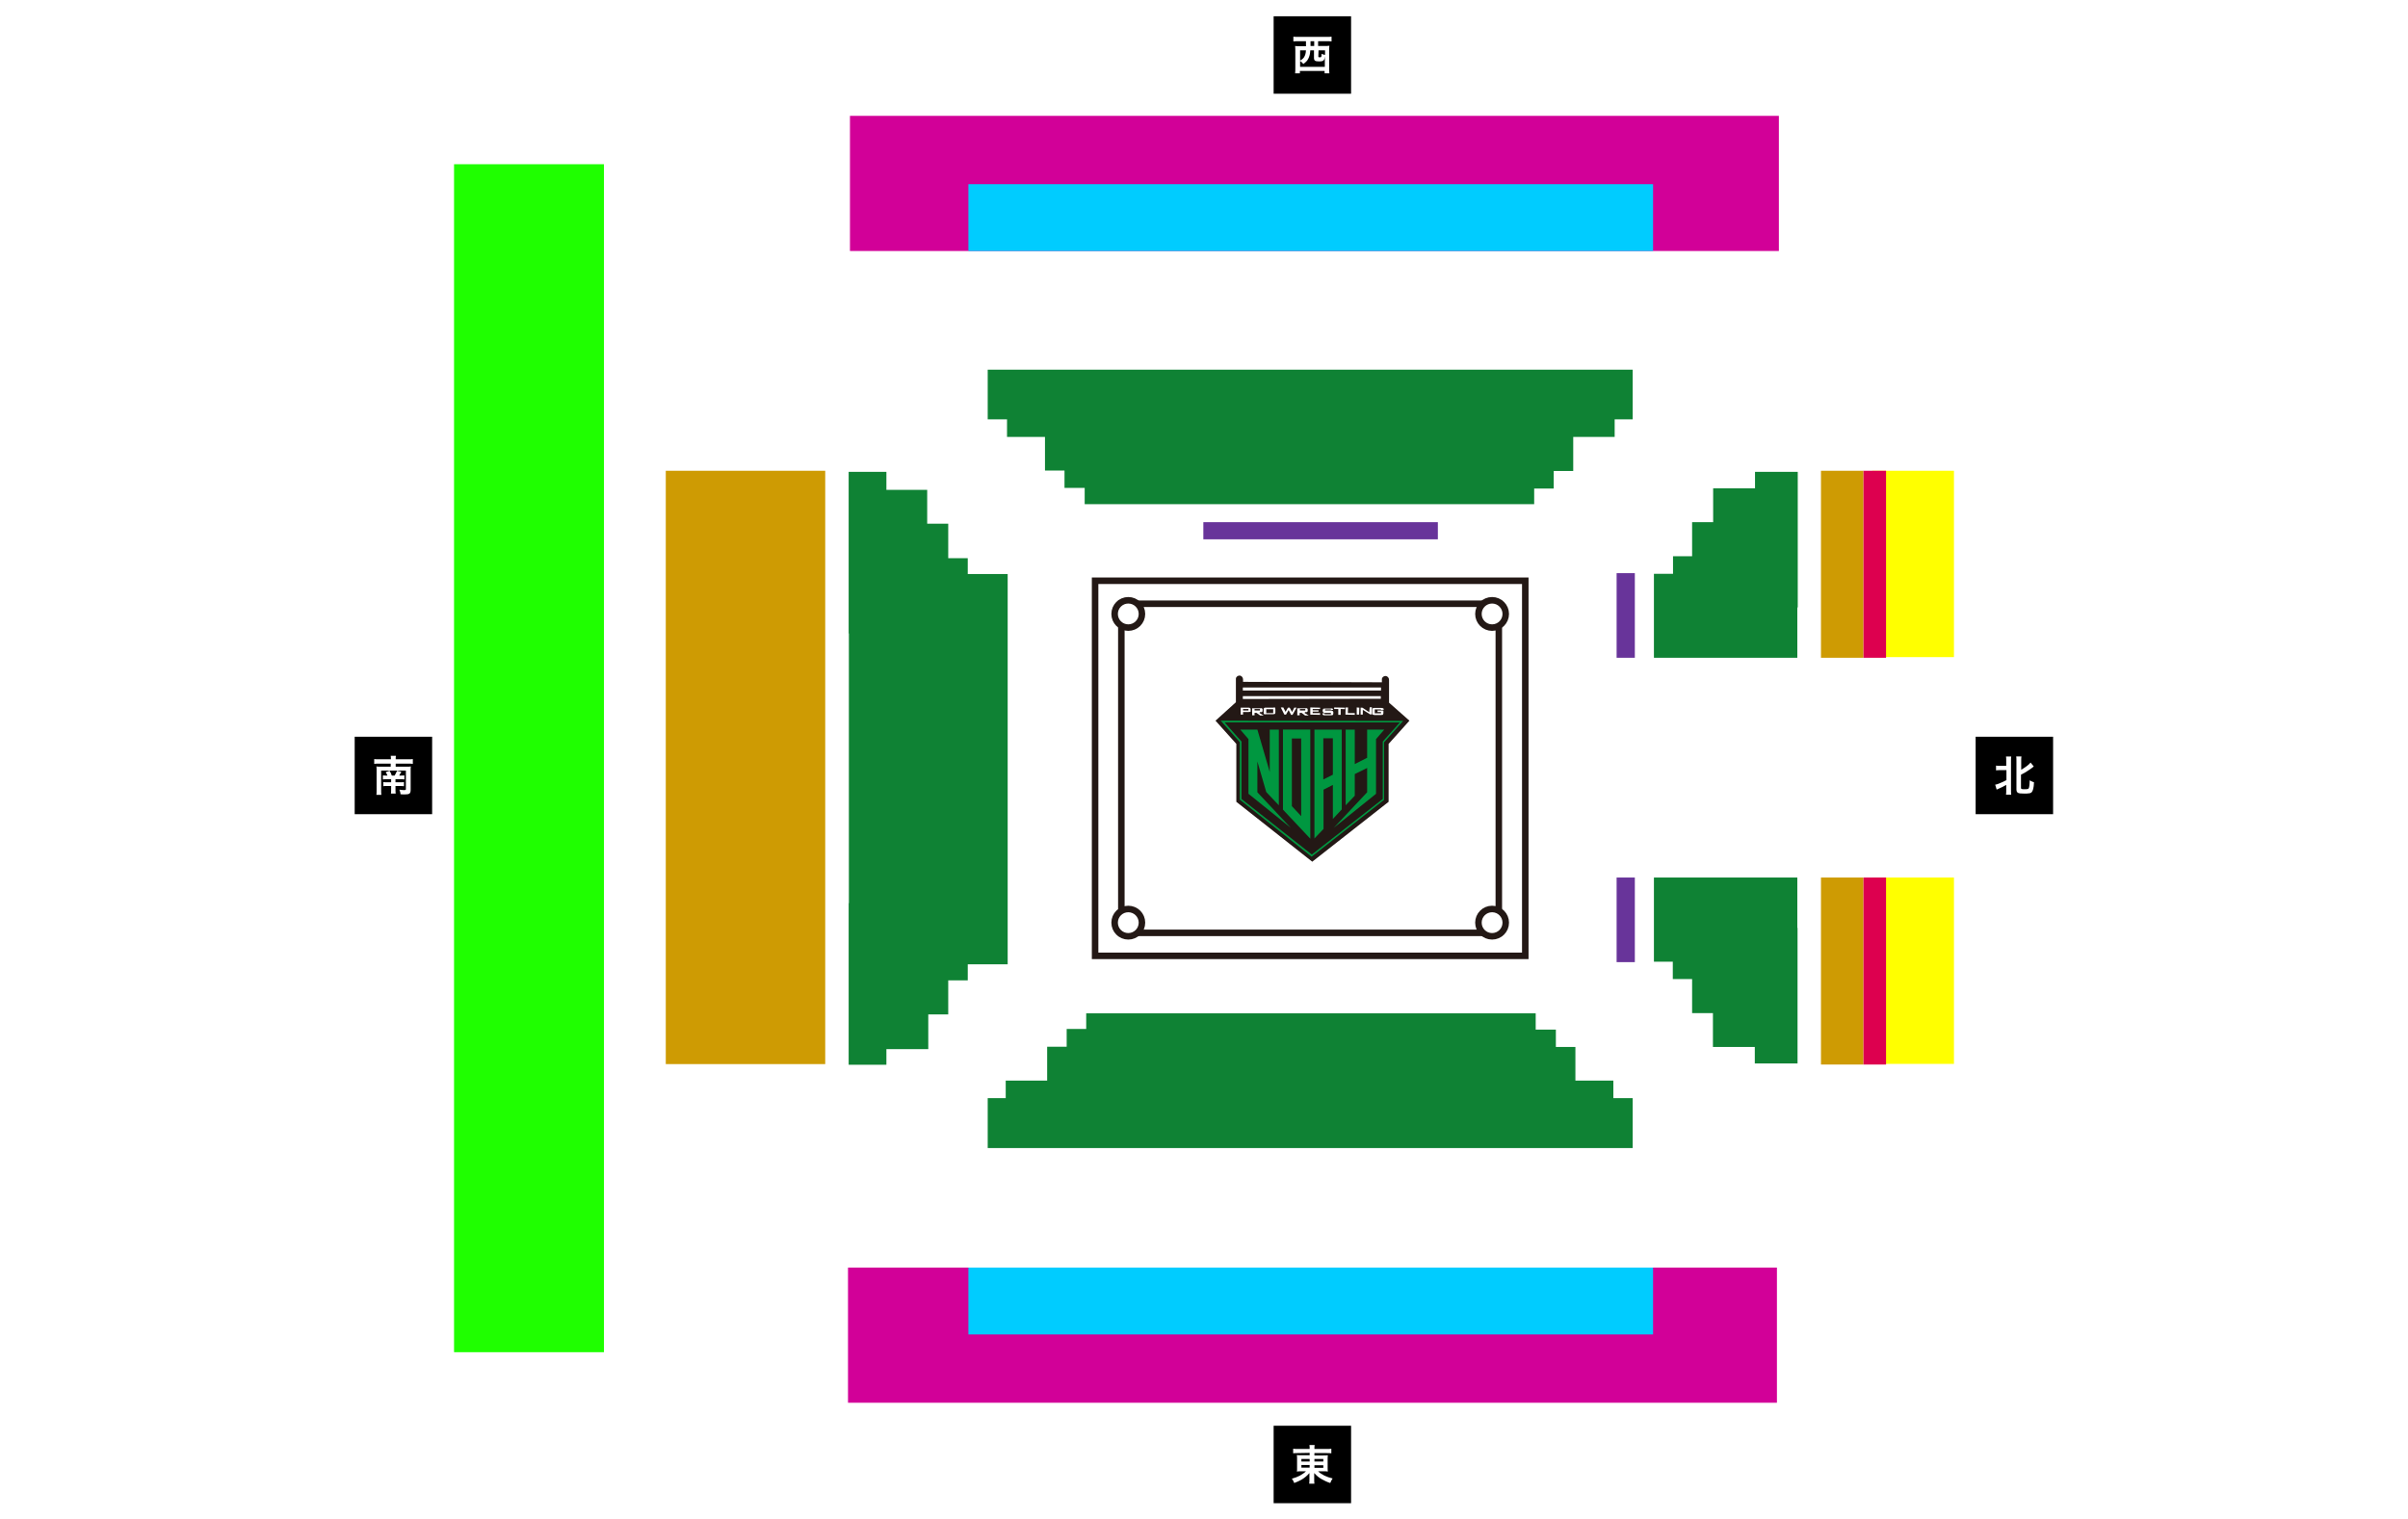
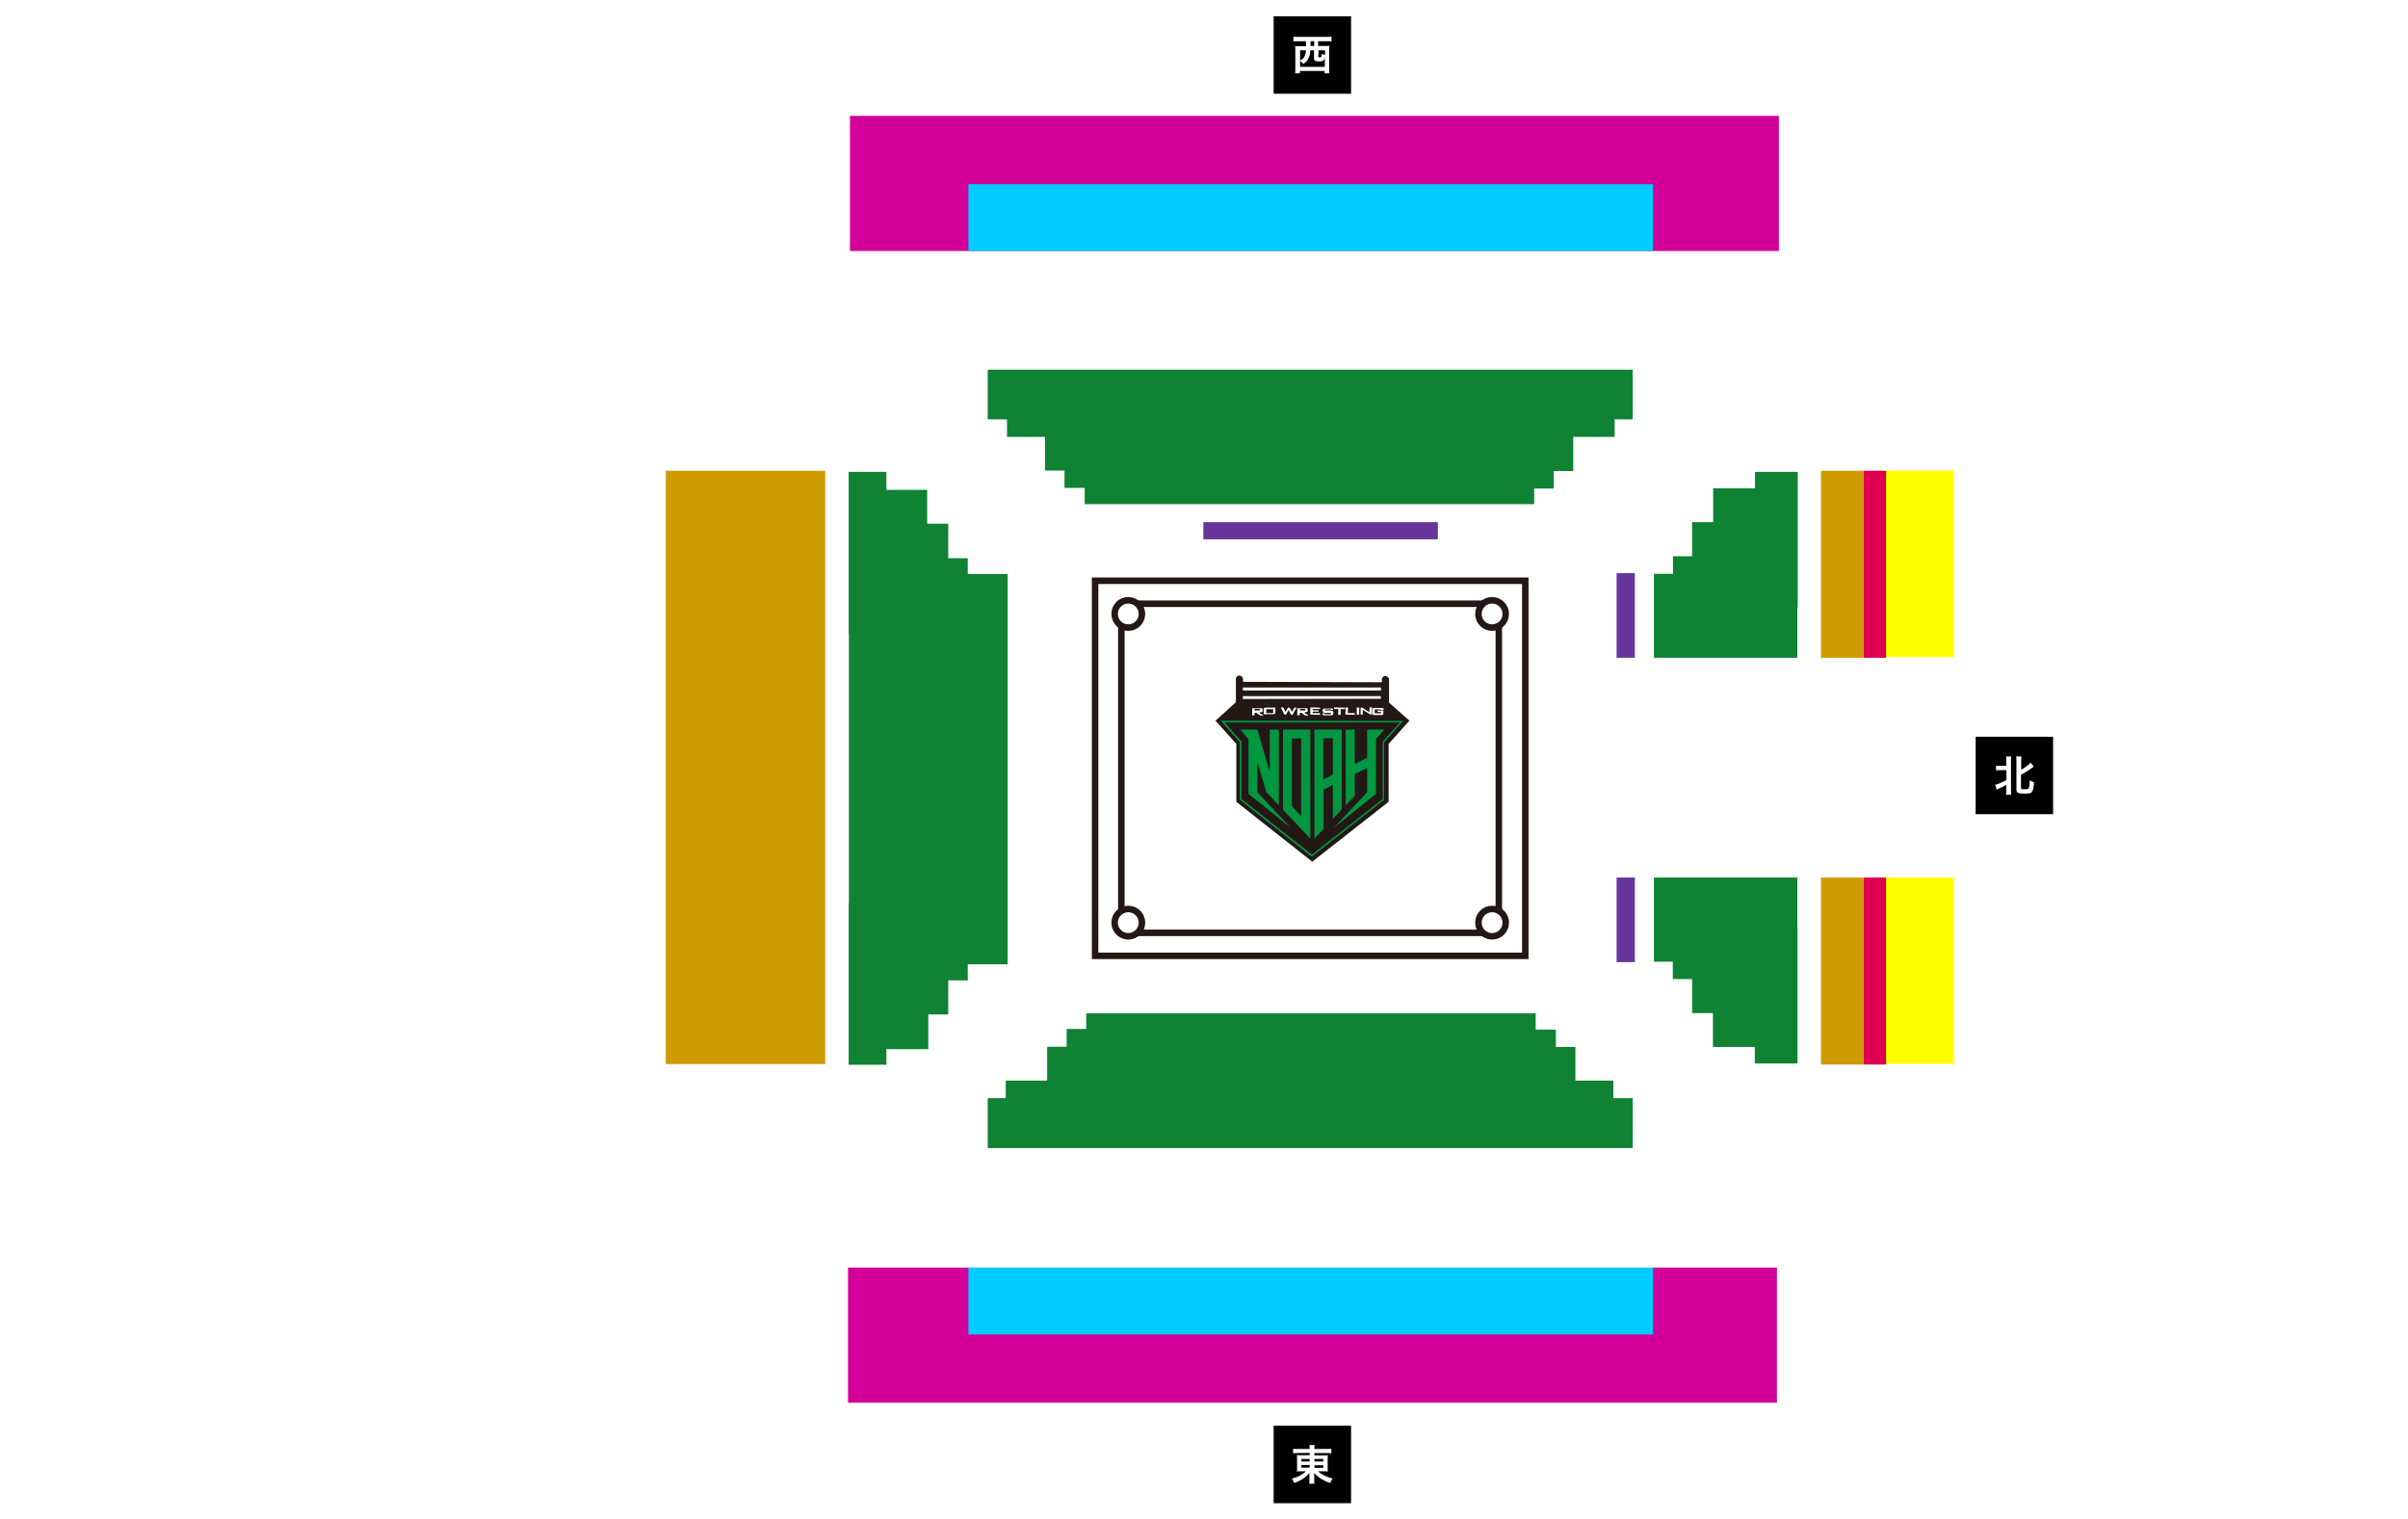
<svg xmlns="http://www.w3.org/2000/svg" version="1.1" id="_レイヤー_1" x="0px" y="0px" viewBox="0 0 1110 700" style="enable-background:new 0 0 1110 700;" xml:space="preserve">
  <style type="text/css">
	.st0{fill:#FFFFFF;}
	.st1{fill:#D20098;}
	.st2{fill:#00CCFF;}
	.st3{fill:#1FFF00;}
	.st4{fill:#CE9B03;}
	.st5{fill:#0F8234;}
	.st6{fill:#FFFF00;}
	.st7{fill:#DD004F;}
	.st8{fill:#68349A;}
	.st9{fill:none;stroke:#231815;stroke-width:3;stroke-miterlimit:10;}
	.st10{fill:#FFFFFF;stroke:#231815;stroke-width:3;stroke-miterlimit:10;}
	.st11{fill:#231815;}
	.st12{fill:#009740;}
</style>
  <rect y="0" class="st0" width="1110" height="700" />
  <g>
    <rect x="910.7" y="339.6" width="35.7" height="35.7" />
    <path class="st0" d="M921.9,355c-0.8,0-1.3,0-1.8,0.1v-2.2c0.5,0.1,0.9,0.1,1.8,0.1h2.9v-2.1c0-1,0-1.6-0.1-2.2h2.4   c-0.1,0.6-0.1,1.1-0.1,2.2V364c0,1.1,0,1.7,0.1,2.3h-2.4c0.1-0.6,0.1-1.2,0.1-2.4v-2.1c-1.2,0.7-2.2,1.2-3.6,1.8   c-0.3,0.1-0.7,0.3-0.8,0.4l-0.7-2.3c0.6-0.1,1-0.2,1.7-0.5c1.6-0.6,2.3-1,3.5-1.6V355H921.9L921.9,355z M931.6,363.2   c0,0.5,0.3,0.6,1.6,0.6c1.4,0,1.8-0.1,2-0.5s0.4-1.8,0.4-3.6c0.7,0.4,1.4,0.7,2,0.9c-0.1,2.6-0.5,4-1.1,4.6   c-0.3,0.3-0.8,0.5-1.4,0.5c-0.4,0.1-1,0.1-2,0.1c-1.7,0-2.3-0.1-2.8-0.3c-0.6-0.3-0.8-0.8-0.8-1.7v-12.9c0-1.1,0-1.6-0.1-2.2h2.4   c-0.1,0.7-0.1,1.2-0.1,2.2v3.9c1.8-1,3.7-2.4,4.3-3.3l1.5,1.8c-0.2,0.1-0.3,0.2-0.6,0.5c-0.6,0.4-2.2,1.6-3.1,2.1   c-0.5,0.3-1.3,0.7-2.2,1.2L931.6,363.2L931.6,363.2z" />
  </g>
  <g>
-     <rect x="163.5" y="339.6" width="35.7" height="35.7" />
    <path class="st0" d="M180.2,350c0-0.7,0-1.1-0.1-1.6h2.4c-0.1,0.5-0.1,0.9-0.1,1.6h5.6c1.1,0,1.8,0,2.3-0.1v2.2   c-0.7-0.1-1.4-0.1-2.3-0.1h-5.6v1.4h5.2c0.9,0,1.3,0,1.8-0.1c-0.1,0.5-0.1,1-0.1,1.7v9c0,1.8-0.5,2.2-2.8,2.2c-0.5,0-1.1,0-1.9-0.1   c0-0.8-0.2-1.3-0.5-2.1c0.8,0.1,1.5,0.2,2.1,0.2c0.8,0,0.9-0.1,0.9-0.5v-8.5h-11.4v9c0,1.2,0,1.6,0.1,2.2h-2.3   c0.1-0.6,0.1-1.2,0.1-2.3V355c0-0.7,0-1.2-0.1-1.7c0.6,0.1,1.1,0.1,1.9,0.1h4.7V352h-5.3c-0.9,0-1.6,0-2.3,0.1v-2.2   c0.6,0.1,1.3,0.1,2.3,0.1H180.2L180.2,350z M178.6,357.5c-0.2-0.5-0.5-1.1-0.8-1.6l1.8-0.6c0.4,0.7,0.7,1.2,1,2.2h1.3   c0.5-0.8,0.7-1.3,1.1-2.2l2,0.4c-0.4,0.8-0.6,1.2-1,1.8h0.7c0.8,0,1.2,0,1.7-0.1v1.9c-0.6-0.1-0.9-0.1-1.7-0.1h-2.4v1.4h2.3   c0.9,0,1.2,0,1.6-0.1v1.9c-0.5,0-0.9-0.1-1.7-0.1h-2.2v1.2c0,1,0,1.6,0.1,2.3h-2.2c0.1-0.7,0.1-1.3,0.1-2.3v-1.2h-1.8   c-0.8,0-1.2,0-1.8,0.1v-1.9c0.5,0.1,0.9,0.1,1.8,0.1h1.8v-1.4H178c-0.7,0-1,0-1.5,0.1v-1.9c0.5,0.1,0.8,0.1,1.7,0.1L178.6,357.5   L178.6,357.5z" />
  </g>
  <rect x="391.8" y="53.4" class="st1" width="428.2" height="62.3" />
  <rect x="446.4" y="84.9" class="st2" width="315.6" height="30.8" />
  <rect x="390.9" y="584.3" class="st1" width="428.2" height="62.3" />
  <rect x="446.4" y="584.3" class="st2" width="315.6" height="30.8" />
-   <rect x="209.3" y="75.7" class="st3" width="69.1" height="547.6" />
  <rect x="306.9" y="217" class="st4" width="73.5" height="273.5" />
  <polygon class="st5" points="455.3,529.2 752.6,529.2 752.6,506.2 743.7,506.2 743.7,498.1 726.2,498.1 726.2,482.6 717.2,482.6   717.2,474.6 707.9,474.6 707.9,467.1 500.7,467.1 500.7,474.3 491.7,474.3 491.7,482.5 482.7,482.5 482.7,498.1 463.6,498.1   463.6,506.2 455.3,506.2 " />
  <polygon class="st5" points="828.7,217.5 809,217.5 809,225.1 789.7,225.1 789.7,240.7 780,240.7 780,256.4 771.2,256.4   771.2,264.5 762.4,264.5 762.4,303.2 828.5,303.2 828.5,280 828.7,280 " />
  <polygon class="st5" points="828.6,490.2 808.9,490.2 808.9,482.6 789.6,482.6 789.6,467 780,467 780,451.3 771.1,451.3   771.1,443.3 762.4,443.3 762.4,404.5 828.5,404.5 828.5,427.7 828.6,427.7 " />
  <rect x="863" y="217" class="st6" width="37.7" height="85.9" />
  <rect x="858.9" y="217" class="st7" width="10.5" height="86.2" />
  <rect x="839.4" y="217" class="st4" width="19.5" height="86.2" />
  <rect x="863" y="404.5" class="st6" width="37.7" height="85.9" />
  <rect x="858.9" y="404.5" class="st7" width="10.5" height="86.2" />
  <rect x="839.4" y="404.5" class="st4" width="19.5" height="86.2" />
  <rect x="745.2" y="264.2" class="st8" width="8.4" height="39" />
  <rect x="745.2" y="404.5" class="st8" width="8.4" height="39" />
  <rect x="554.7" y="240.7" class="st8" width="108.1" height="7.9" />
  <polygon class="st5" points="464.5,264.6 446.1,264.6 446.1,257.3 437.1,257.3 437.1,241.4 427.4,241.4 427.4,225.8 408.6,225.8   408.6,217.5 391.2,217.5 391.2,292 391.3,292 391.3,416.3 391.2,416.3 391.2,490.8 408.6,490.8 408.6,483.6 427.9,483.6   427.9,467.6 437.1,467.6 437.1,451.9 446.1,451.9 446.1,444.5 464.5,444.5 " />
  <polygon class="st5" points="752.6,170.4 455.3,170.4 455.3,193.3 464.2,193.3 464.2,201.4 481.7,201.4 481.7,216.9 490.7,216.9   490.7,224.9 500,224.9 500,232.4 707.2,232.4 707.2,225.2 716.2,225.2 716.2,217.1 725.2,217.1 725.2,201.4 744.3,201.4   744.3,193.3 752.6,193.3 " />
  <rect x="504.8" y="267.7" class="st9" width="198.3" height="172.9" />
  <rect x="516.9" y="278.3" class="st9" width="174" height="151.7" />
  <circle class="st10" cx="520.1" cy="283" r="6.3" />
  <circle class="st10" cx="687.8" cy="283" r="6.3" />
  <circle class="st10" cx="520.1" cy="425.3" r="6.3" />
  <circle class="st10" cx="687.8" cy="425.3" r="6.3" />
  <g id="_レイヤー_2">
    <g id="_レイヤー_1-2-2">
      <path class="st11" d="M573,314.3L573,314.3v-1.1c0-0.9-0.6-1.6-1.4-1.8c-0.9-0.1-1.8,0.5-1.9,1.4v10.9l0,0l-9.4,8.5l9.6,10.7v26.7    l35,27.6l35.2-27.6v-26.7l9.6-10.7l-9.4-8.3v-10.5c0-0.9-0.6-1.6-1.4-1.8c-0.9-0.1-1.8,0.5-1.9,1.4c0,0.1,0,0.2,0,0.3v1.2    L573,314.3L573,314.3z M636.6,316.9v1.4h-63.7v-1.4H636.6z M572.9,322.2v-1.3h63.6v1.2L572.9,322.2L572.9,322.2L572.9,322.2    L572.9,322.2z" />
-       <path class="st0" d="M575.6,326.2h-3.7v3.2h1.1v-1.2h2.6c0.3,0,0.5-0.1,0.8-0.1c0.1-0.1,0.2-0.3,0.1-0.5v-0.7    c0-0.2-0.1-0.5-0.3-0.5C576,326.2,575.9,326.2,575.6,326.2L575.6,326.2z M573,326.8h2.5v0.7H573V326.8L573,326.8z" />
      <path class="st0" d="M580.9,328.2c0.3,0.1,0.5,0.1,0.8,0c0.2-0.1,0.3-0.3,0.3-0.5V327c0-0.2-0.1-0.4-0.3-0.5    c-0.3-0.1-0.5-0.1-0.8,0h-3.7v3.2h1.1v-1.1h0.9l1.7,1.2h1.6l-2-1.2L580.9,328.2L580.9,328.2z M578.3,326.8h2.2c0.1,0,0.2,0,0.3,0    l0,0v0.7l0,0c-0.1,0-0.2,0-0.3,0h-2.2V326.8z" />
      <path class="st0" d="M586.9,326.2h-3.2c-0.3-0.1-0.6,0-0.9,0.1c-0.2,0.1-0.3,0.4-0.3,0.6v1.6c0,0.3,0.1,0.5,0.2,0.7    c0.3,0.1,0.6,0.1,0.9,0h3.2c0.3,0,0.5,0,0.8-0.1c0.2-0.1,0.3-0.4,0.3-0.7v-1.6c0-0.3-0.1-0.5-0.2-0.7    C587.4,326.1,587.2,326.1,586.9,326.2z M586.9,326.9v1.8h-3.2v-1.8H586.9z" />
      <polygon class="st0" points="595.6,328.2 594.5,326.2 594.5,326.2 593.7,326.2 592.6,328.1 591.6,326.2 591.6,326.1 590.4,326.1     592,329.3 592.1,329.4 592.8,329.4 594,327.3 595.1,329.4 595.1,329.5 595.8,329.5 597.6,326.3 597.7,326.2 596.6,326.2   " />
      <path class="st0" d="M601.7,328.2c0.3,0.1,0.5,0.1,0.8,0c0.2-0.1,0.3-0.3,0.3-0.5V327c0-0.2-0.1-0.4-0.3-0.5    c-0.3-0.1-0.5-0.1-0.8,0h-3.7v3.2h1.1v-1.1h0.9l1.6,1.2h1.7l-2-1.2L601.7,328.2L601.7,328.2z M599.2,326.8h2.2c0.1,0,0.2,0,0.3,0    l0,0v0.7l0,0c-0.1,0-0.2,0-0.3,0h-2.2V326.8z" />
      <polygon class="st0" points="608.5,326.8 608.5,326.2 604.1,326.1 604,326.1 604,329.3 604,329.4 608.4,329.5 608.5,329.5     608.5,328.7 605.1,328.7 605.1,328 607.8,328 607.8,327.4 605.1,327.4 605.1,326.8   " />
      <path class="st0" d="M613.4,327.5h-2.6V327h2.7v0.3l1-0.1l0,0c0-0.3-0.1-0.5-0.3-0.6c-0.3-0.1-0.6-0.1-0.9,0h-2.4    c-0.3,0-0.6,0-0.9,0.1c-0.1,0.2-0.3,0.4-0.3,0.7v0.3c0,0.3,0.1,0.5,0.3,0.7c0.3,0.1,0.6,0.3,0.9,0.2h2.6v0.6h-2.9v-0.4h-1v0.1    c0,0.3,0.1,0.5,0.3,0.7c0.3,0.1,0.6,0.2,0.9,0.1h2.7c0.3,0,0.5,0,0.8-0.1c0.2-0.1,0.3-0.4,0.3-0.7v-0.4c0.1-0.3-0.1-0.5-0.2-0.7    C614,327.6,613.7,327.5,613.4,327.5L613.4,327.5z" />
      <polygon class="st0" points="615,326.1 615,326.8 616.9,326.8 616.9,329.5 618,329.5 618,326.8 620,326.9 620,326.2 615,326.1       " />
      <polygon class="st0" points="621.4,326.1 620.3,326.1 620.2,329.3 620.2,329.4 624.5,329.5 624.5,329.5 624.5,328.7 621.3,328.7       " />
      <polygon class="st0" points="625.4,329.3 625.4,329.4 626.5,329.4 626.6,326.2 626.6,326.2 625.4,326.1   " />
      <path class="st0" d="M631.2,327.9v0.4l0,0l-0.3-0.2l-2.9-1.9h-0.8v3.2h1v-2.1h0.2l3.2,2h0.8V326h-1L631.2,327.9L631.2,327.9z" />
      <path class="st0" d="M637.9,327.1L637.9,327.1c0-0.3-0.1-0.5-0.3-0.6c-0.3-0.1-0.6-0.2-0.9-0.2h-2.9c-0.3,0-0.6,0-0.9,0.1    c-0.2,0.2-0.3,0.4-0.3,0.7v1.6c-0.1,0.3,0,0.5,0.2,0.7c0.3,0.1,0.6,0.2,0.9,0.2h2.9c0.3,0,0.5-0.1,0.8-0.1    c0.1-0.2,0.3-0.4,0.3-0.7v-1.3H635v0.7h1.6v0.6h-2.9v-1.8h2.9v0.3L637.9,327.1L637.9,327.1z" />
      <path class="st12" d="M591.4,373.2l12.6,13.4v-50.3h-12.6V373.2z M595.5,340.4h4.3v35.8l-4.3-4.6V340.4z" />
      <path class="st12" d="M618.5,373.1v-36.8h-12.6v50.2l4.2-4.4v-18.1l4.3-2.2v15.7L618.5,373.1L618.5,373.1z M610,359.3v-19h4.4    v16.8L610,359.3z" />
      <polygon class="st12" points="579.6,351 583.7,365.1 589.5,371.2 589.5,336.3 585.3,336.3 585.3,355.8 579.6,336.3 571.7,336.3     575.5,340.7 575.5,365.9 595,381.6 579.6,365.2   " />
      <polygon class="st12" points="630.2,336.3 630.2,349.3 624.5,352.2 624.5,336.3 620.3,336.3 620.3,371.2 624.5,366.8 624.5,356.8     630.2,354 630.2,365.2 614.8,381.6 634.3,365.9 634.3,340.7 638.1,336.3   " />
      <path class="st12" d="M564.5,333h80.8l-7.7,8.6l-0.2,0.2v26.5l-32.7,25.6l-32.4-25.6v-26.5l-0.2-0.2L564.5,333 M562.7,332.2    l8.8,9.9v26.5l33.1,26.3l33.4-26.2v-26.5l8.8-9.9L562.7,332.2L562.7,332.2z" />
    </g>
  </g>
  <g>
    <rect x="587.1" y="7.5" width="35.7" height="35.7" />
    <path class="st0" d="M598.5,19c-0.8,0-1.6,0-2.3,0.1v-2.2c0.6,0.1,1.4,0.1,2.3,0.1h13c0.9,0,1.7,0,2.3-0.1v2.2   c-0.7-0.1-1.5-0.1-2.3-0.1h-3.9v2.2h2.9c1,0,1.6,0,2.3-0.1c-0.1,0.8-0.1,1.4-0.1,2.3v7.9c0,1.1,0,1.9,0.1,2.5h-2.2v-1.1h-11.4v1.1   H597c0.1-0.8,0.1-1.3,0.1-2.5v-7.8c0-0.8,0-1.6-0.1-2.3c0.6,0.1,1.3,0.1,2.3,0.1h2.7V19H598.5L598.5,19z M604,23.2   c-0.1,1.8-0.4,2.8-0.9,3.8s-1,1.5-2.3,2.5c-0.5-0.6-0.9-1-1.5-1.4v2.7h11.4v-5.2c0,0,0,0,0,0.3c-0.1,0.8-0.1,1.1-0.3,1.5   c-0.3,0.7-0.9,0.9-2.3,0.9c-1.9,0-2.4-0.3-2.4-1.7v-3.4H604z M599.3,23.2v4.7c0.8-0.4,1.4-0.9,1.8-1.5c0.5-0.8,0.8-1.6,0.9-3.2   H599.3z M604.1,20.1v1.1h1.7V19h-1.7V20.1z M607.7,26c0,0.4,0.1,0.4,0.7,0.4c0.7,0,0.8-0.1,0.8-1.6c0.6,0.3,1,0.4,1.6,0.5v-2.1h-3   L607.7,26L607.7,26z" />
  </g>
  <rect x="587.1" y="657.2" width="35.7" height="35.7" />
  <path class="st0" d="M598.5,669.8c-1,0-1.6,0-2.4,0.1v-2.1c0.7,0.1,1.4,0.1,2.5,0.1h5.1c0-0.8,0-1.1-0.1-1.8h2.4  c-0.1,0.6-0.1,1-0.1,1.8h5.3c1.2,0,1.9,0,2.5-0.1v2.1c-0.6-0.1-1.5-0.1-2.4-0.1h-5.4v1.1h4c1.2,0,1.6,0,2.2-0.1  c-0.1,0.6-0.1,1.2-0.1,1.9v3.6c0,0.7,0,1.4,0.1,2c-0.5-0.1-1.1-0.1-2.2-0.1h-2.3c1.7,1.6,3.8,2.6,6.7,3.3c-0.5,0.8-0.7,1.1-1.1,2.1  c-1.6-0.5-2.7-1.1-4-1.8c-1.4-0.8-2.3-1.6-3.4-2.8c0,0.6,0,1,0,1.3v1.4c0,1,0,1.6,0.1,2.2h-2.4c0.1-0.8,0.1-1.3,0.1-2.2v-1.4  c0-0.2,0-1,0-1.3c-1,1.2-2.2,2.2-3.7,3.1c-0.9,0.5-2.2,1.1-3.3,1.5c-0.4-1-0.6-1.3-1.1-2c1.5-0.4,2.5-0.8,3.7-1.4  c1.2-0.7,2.1-1.3,2.8-2h-2c-1.2,0-1.6,0-2.2,0.1c0-0.1,0-0.3,0.1-0.6c0-0.1,0-0.5,0-1.4v-3.6c0-1,0-1.3-0.1-2c0.5,0.1,1,0.1,2.1,0.1  h3.8v-1.1L598.5,669.8L598.5,669.8z M599.9,672.5v1.2h3.8v-1.2H599.9z M599.9,675.3v1.2h3.8v-1.2H599.9z M605.9,673.7h4.1v-1.2h-4.1  V673.7z M605.9,676.6h4.1v-1.2h-4.1V676.6z" />
</svg>